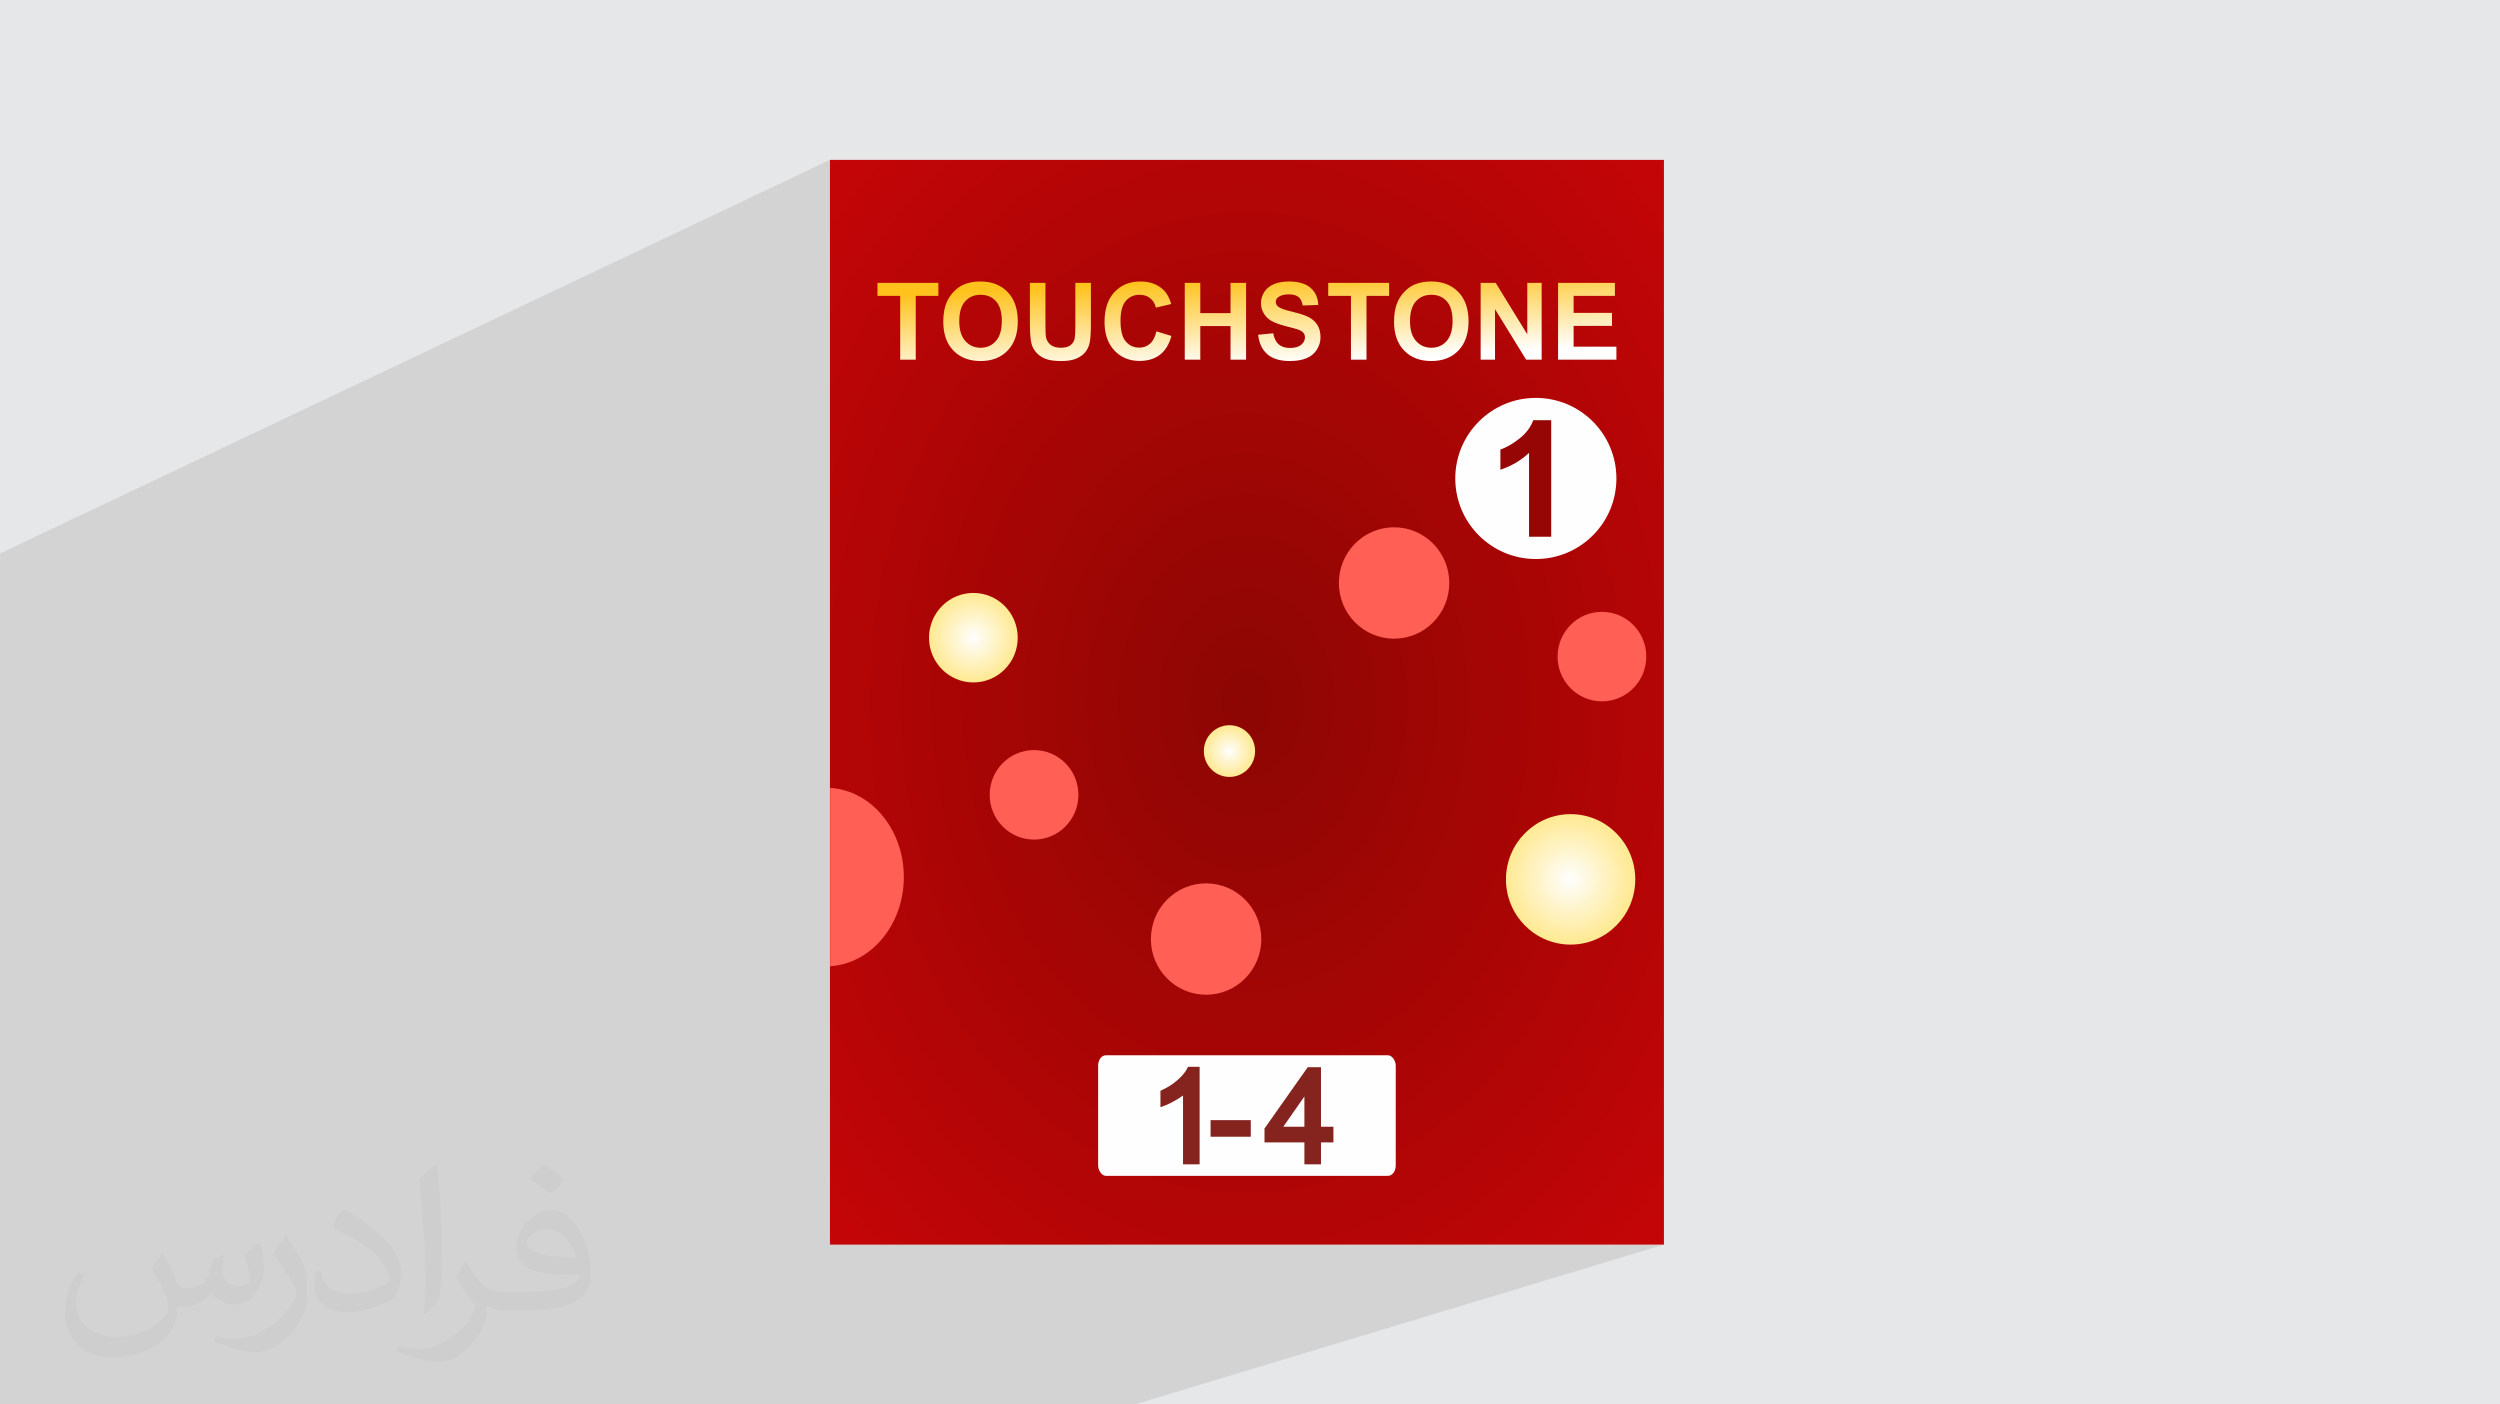
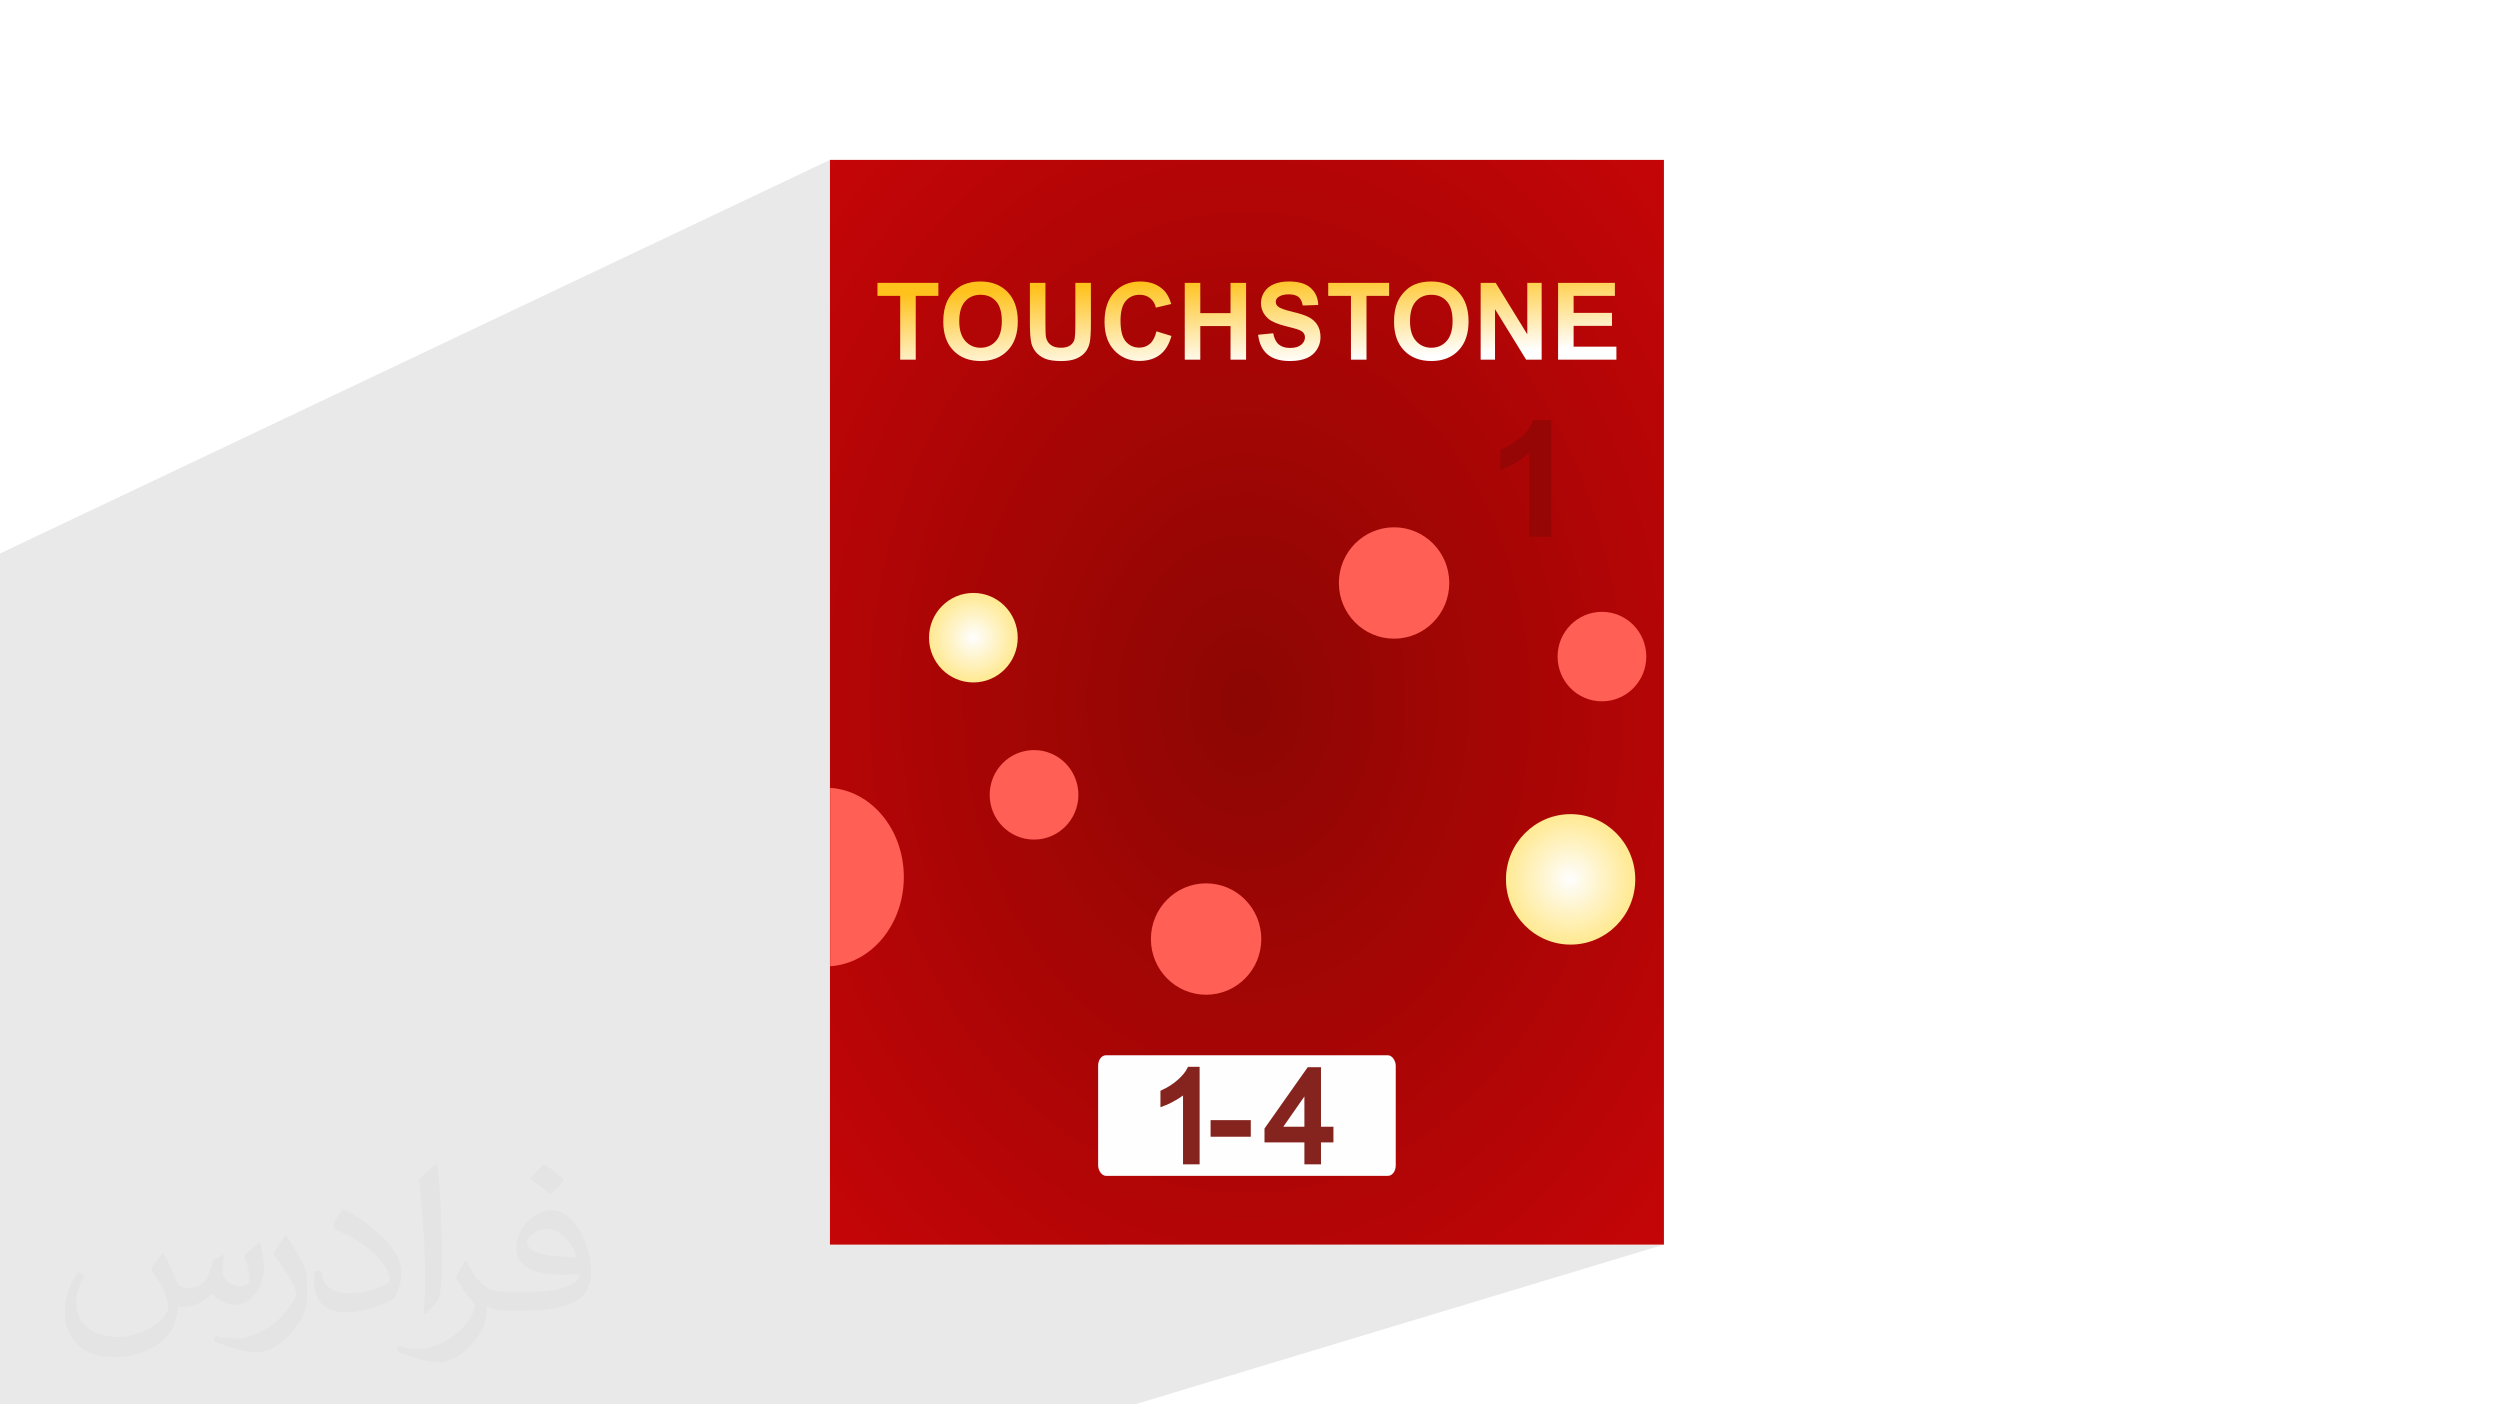
<svg xmlns="http://www.w3.org/2000/svg" xmlns:xlink="http://www.w3.org/1999/xlink" xml:space="preserve" width="94.192mm" height="52.917mm" version="1.1" style="shape-rendering:geometricPrecision; text-rendering:geometricPrecision; image-rendering:optimizeQuality; fill-rule:evenodd; clip-rule:evenodd" viewBox="0 0 9419.16 5291.66">
  <defs>
    <style type="text/css">
   
    .str0 {stroke:#85241E;stroke-width:20;stroke-miterlimit:22.926}
    .fil11 {fill:none}
    .fil16 {fill:#FEFEFE}
    .fil0 {fill:#E6E7E8}
    .fil5 {fill:#FEFEFE}
    .fil7 {fill:#FF5F54}
    .fil17 {fill:#85241E;fill-rule:nonzero}
    .fil6 {fill:#950604;fill-rule:nonzero}
    .fil2 {fill:#373435;fill-opacity:0.031}
    .fil1 {fill:#2B2A29;fill-opacity:0.102}
    .fil12 {fill:url(#id6)}
    .fil9 {fill:url(#id7)}
    .fil8 {fill:url(#id8)}
    .fil3 {fill:url(#id9)}
    .fil14 {fill:url(#id10)}
    .fil15 {fill:url(#id11)}
    .fil4 {fill:url(#id12);fill-rule:nonzero}
    .fil10 {fill:url(#id13);fill-rule:nonzero}
    .fil13 {fill:url(#id14);fill-rule:nonzero}
   
  </style>
    <clipPath id="id0">
-       <path d="M5168.12 3717.8l1124.08 0 0 -850.53 -1124.08 0 0 850.53z" />
-     </clipPath>
+       </clipPath>
    <mask id="id1">
      <linearGradient id="id2" gradientUnits="userSpaceOnUse" x1="-1044.57" y1="-1685.54" x2="-1021.54" y2="-1655.5">
        <stop offset="0" style="stop-opacity:1; stop-color:white" />
        <stop offset="1" style="stop-opacity:0; stop-color:white" />
      </linearGradient>
      <rect style="fill:url(#id2)" x="5164.31" y="2863.46" width="1131.7" height="858.15" />
    </mask>
    <clipPath id="id3">
-       <path d="M3270.85 3045.71l1122.59 0 0 -852.52 -1122.59 0 0 852.52z" />
-     </clipPath>
+       </clipPath>
    <mask id="id4">
      <linearGradient id="id5" gradientUnits="userSpaceOnUse" x1="-1044.58" y1="-1685.59" x2="-1021.55" y2="-1655.55">
        <stop offset="0" style="stop-opacity:1; stop-color:white" />
        <stop offset="1" style="stop-opacity:0; stop-color:white" />
      </linearGradient>
      <rect style="fill:url(#id5)" x="3267.03" y="2189.38" width="1130.21" height="860.15" />
    </mask>
    <linearGradient id="id6" gradientUnits="userSpaceOnUse" x1="-1044.57" y1="-1685.54" x2="-1021.54" y2="-1655.5">
      <stop offset="0" style="stop-opacity:1; stop-color:white" />
      <stop offset="1" style="stop-opacity:0; stop-color:white" />
    </linearGradient>
    <linearGradient id="id7" gradientUnits="userSpaceOnUse" xlink:href="#id6" x1="-1044.57" y1="-1685.54" x2="-1021.54" y2="-1655.5">
  </linearGradient>
    <radialGradient id="id8" gradientUnits="userSpaceOnUse" gradientTransform="matrix(0.988 -0 -0 0.997 55 9)" cx="4632.25" cy="2829.77" r="97.43" fx="4632.25" fy="2829.77">
      <stop offset="0" style="stop-opacity:1; stop-color:#FEFEFE" />
      <stop offset="1" style="stop-opacity:1; stop-color:#FFE991" />
    </radialGradient>
    <radialGradient id="id9" gradientUnits="userSpaceOnUse" gradientTransform="matrix(1.809 -0 -0 2.354 -3803 -3581)" cx="4698.04" cy="2645.83" r="2043.45" fx="4698.04" fy="2645.83">
      <stop offset="0" style="stop-opacity:1; stop-color:#8C0603" />
      <stop offset="1" style="stop-opacity:1; stop-color:#EB040A" />
    </radialGradient>
    <radialGradient id="id10" gradientUnits="userSpaceOnUse" gradientTransform="matrix(0.989 -0 -0 0.998 41 5)" xlink:href="#id8" cx="3667.33" cy="2402.59" r="168.63" fx="3667.33" fy="2402.59">
  </radialGradient>
    <radialGradient id="id11" gradientUnits="userSpaceOnUse" gradientTransform="matrix(0.989 -0 -0 0.998 62 5)" xlink:href="#id8" cx="5917.55" cy="3313.17" r="245.77" fx="5917.55" fy="3313.17">
  </radialGradient>
    <linearGradient id="id12" gradientUnits="userSpaceOnUse" x1="4689.09" y1="1044.58" x2="4706.12" y2="1375.08">
      <stop offset="0" style="stop-opacity:1; stop-color:#FFC21C" />
      <stop offset="1" style="stop-opacity:1; stop-color:white" />
    </linearGradient>
    <linearGradient id="id13" gradientUnits="userSpaceOnUse" x1="5172.03" y1="3292.33" x2="6287.99" y2="3292.33">
      <stop offset="0" style="stop-opacity:1; stop-color:#E63C24" />
      <stop offset="1" style="stop-opacity:1; stop-color:#FFD014" />
    </linearGradient>
    <linearGradient id="id14" gradientUnits="userSpaceOnUse" xlink:href="#id13" x1="3992.48" y1="3153.7" x2="3672.07" y2="2085.18">
  </linearGradient>
  </defs>
  <g id="Layer_x0020_1">
-     <polygon class="fil0" points="-0,0 9419.16,0 9419.16,5291.66 -0,5291.66 " />
    <polygon class="fil1" points="863.78,5291.66 568.77,5291.66 354.8,5291.66 159.22,5291.66 -0,5291.66 -0,5161.68 -0,4968.32 -0,4871.34 -0,4835.34 -0,4809.07 -0,4797.81 -0,4791.71 -0,4682.91 -0,4680.21 -0,4671.57 -0,4643.6 -0,4640.78 -0,4579.51 -0,4494.94 -0,4438.45 -0,4366.67 -0,4327.09 -0,4298.43 -0,4271.79 -0,4198.56 -0,4063.78 -0,4047.52 -0,4030.18 -0,4029.68 -0,4012.91 -0,3967.32 -0,3967.03 -0,3917.4 -0,3906.67 -0,3898.72 -0,3835.05 -0,3831.99 -0,3795.42 -0,3741.73 -0,3741.24 -0,3728.83 -0,3726.35 -0,3686.7 -0,3681.86 -0,3677.86 -0,3644.85 -0,3638.26 -0,3638.04 -0,3615.7 -0,3598.63 -0,3585.7 -0,3577.55 -0,3568.58 -0,3568.39 -0,3525.87 -0,3525.48 -0,3514.79 -0,3504.66 -0,3486.03 -0,3444.86 -0,3430.49 -0,3425.14 -0,3390.87 -0,3382.36 -0,3353.48 -0,3344.37 -0,3342.91 -0,3314.04 -0,3306.3 -0,3303.65 -0,3290.9 -0,3290.48 -0,3277.65 -0,3222.29 -0,3221.33 -0,3197.17 -0,3183.42 -0,3183.12 -0,3174.72 -0,3172.59 -0,3150.9 -0,3141.46 -0,3138.89 -0,3114.33 -0,3108.34 -0,3086.7 -0,3071.45 -0,3063.4 -0,3044.37 -0,3022.49 -0,2998.55 -0,2991.04 -0,2948.02 -0,2942.95 -0,2888.58 -0,2885.53 -0,2866.09 -0,2822.57 -0,2799.83 -0,2759.02 -0,2707.67 -0,2707.16 -0,2673.24 -0,2664.11 -0,2572.04 -0,2085.38 3126.97,602.38 3126.97,1147.33 3306.01,1065.76 3535.47,1065.76 3535.47,1114.65 3450.22,1153.04 3450.22,1153.62 3631.53,1071.95 3638.42,1069.27 3645.58,1066.95 3652.99,1064.99 3660.66,1063.38 3668.6,1062.12 3676.79,1061.23 3685.23,1060.69 3693.94,1060.51 3709.54,1061.13 3724.34,1063 3738.34,1066.1 3751.53,1070.45 3763.92,1076.03 3775.52,1082.86 3786.33,1090.93 3796.34,1100.23 3798.32,1102.4 3880.3,1065.76 3938.87,1065.76 3938.87,1115.84 4051.59,1065.76 4110.15,1065.76 4110.15,1128.7 4241.98,1070.51 4254.61,1066.13 4267.98,1063.01 4282.08,1061.13 4296.91,1060.51 4309.88,1061 4322.22,1062.48 4333.94,1064.94 4345.03,1068.38 4355.5,1072.8 4365.35,1078.2 4374.57,1084.59 4383.16,1091.95 4387.95,1096.85 4389.26,1098.42 4463.75,1065.76 4522.32,1065.76 4522.32,1115.42 4636.24,1065.76 4694.81,1065.76 4694.81,1115.98 4799.5,1070.6 4805.54,1068.23 4811.86,1066.18 4818.49,1064.45 4825.44,1063.03 4832.67,1061.93 4840.22,1061.14 4848.08,1060.67 4856.26,1060.51 4869.4,1060.89 4881.71,1062.01 4893.17,1063.89 4903.81,1066.53 4913.6,1069.91 4922.55,1074.06 4930.66,1078.95 4937.93,1084.61 4944.39,1090.89 4944.81,1091.39 5004.32,1065.76 5233.75,1065.76 5233.75,1112.89 5329.83,1071.95 5336.72,1069.27 5343.88,1066.95 5351.29,1064.99 5358.97,1063.38 5366.9,1062.12 5375.09,1061.23 5383.53,1060.69 5392.24,1060.51 5407.85,1061.13 5422.64,1063 5436.64,1066.1 5449.83,1070.45 5462.22,1076.03 5473.83,1082.86 5484.63,1090.93 5494.64,1100.23 5495.33,1100.98 5578.6,1065.76 5635.29,1065.76 5659.72,1105.55 5754.32,1065.76 5808.45,1065.76 5808.45,1091.69 5870.32,1065.76 6084.42,1065.76 6084.42,1114.65 5929.56,1178.87 6073.51,1178.87 6073.51,1227.74 5928.89,1287.24 5928.89,1306.11 6090.07,1306.11 6090.07,1354.99 5713.37,1508.39 5725.37,1505.31 5755.49,1500.71 5786.53,1499.14 5817.58,1500.71 5847.7,1505.31 5876.79,1512.79 5904.68,1522.99 5931.21,1535.78 5956.24,1550.98 5979.61,1568.45 6001.17,1588.04 6020.76,1609.6 6038.23,1632.97 6053.43,1658 6066.22,1684.53 6076.42,1712.42 6083.9,1741.51 6088.5,1771.64 6090.07,1802.68 6088.5,1833.72 6083.9,1863.85 6076.42,1892.94 6066.22,1920.83 6053.43,1947.36 6038.23,1972.39 6020.76,1995.76 6001.17,2017.31 5979.61,2036.91 5956.24,2054.38 5931.21,2069.58 5904.68,2082.37 5451.32,2257.76 5451.03,2258.88 5444.04,2278.16 5435.28,2296.51 5424.86,2313.81 5412.89,2329.97 5399.47,2344.87 5384.7,2358.41 5368.69,2370.49 5351.54,2381 5333.36,2389.84 4204.75,2823.35 4253.92,2870.15 4594.66,2740 4612.78,2734.32 4632.24,2732.34 4651.7,2734.32 4669.83,2740 4686.23,2748.98 4700.52,2760.88 4712.31,2775.3 4721.07,2791.6 5970.54,2318.41 5985.9,2312.74 6001.91,2308.59 6018.5,2306.03 6035.59,2305.16 6052.68,2306.03 6069.28,2308.59 6085.29,2312.74 6100.64,2318.41 6115.26,2325.51 6129.04,2333.96 6141.91,2343.66 6153.77,2354.55 6164.55,2366.52 6174.18,2379.5 6182.55,2393.4 6189.59,2408.14 6195.22,2423.64 6199.32,2439.8 6201.86,2456.54 6202.72,2473.78 6201.86,2491.02 6199.32,2507.77 6195.22,2523.93 6189.59,2539.42 6182.55,2554.16 6174.18,2568.07 6164.55,2581.05 6153.77,2593.02 6141.91,2603.91 6129.04,2613.61 6115.26,2622.06 6100.64,2629.16 6085.29,2634.83 5229.17,2949.48 5604.77,3164.11 5845.12,3078.45 5868.46,3072.39 5892.65,3068.67 5917.55,3067.4 5942.45,3068.67 5966.64,3072.39 5989.99,3078.45 6012.36,3086.71 6033.65,3097.06 6053.73,3109.37 6072.48,3123.52 6089.78,3139.38 6105.5,3156.84 6119.52,3175.76 6131.72,3196.02 6141.99,3217.5 6150.17,3240.08 6156.17,3263.64 6159.86,3288.04 6161.12,3313.17 6159.86,3338.3 6156.17,3362.7 6150.17,3386.25 6141.99,3408.83 6131.72,3430.32 6119.52,3450.58 6105.5,3469.51 6089.78,3486.95 6072.48,3502.82 6068.06,3506.16 6239.58,3707.33 6243.96,3711.51 6248.93,3714.65 6254.34,3716.71 6259.98,3717.7 6265.71,3717.6 6271.37,3716.39 5336.75,4026.69 5398.78,4026.69 5405.55,4027.38 5411.87,4029.35 5417.6,4032.47 5422.59,4036.59 5426.72,4041.59 5429.83,4047.32 5431.8,4053.64 5432.49,4060.41 5432.49,4060.42 5431.8,4067.2 5429.83,4073.52 5426.72,4079.25 5422.59,4084.24 5417.6,4088.36 5411.87,4091.49 5147.32,4178.56 5267.62,4178.56 5274.39,4179.25 5280.71,4181.22 5286.44,4184.34 5291.44,4188.46 5295.56,4193.46 5298.68,4199.19 5300.65,4205.51 5301.34,4212.28 5301.34,4212.3 5300.65,4219.07 5298.68,4225.39 5295.56,4231.12 5291.44,4236.11 5286.44,4240.24 5280.71,4243.36 5021.23,4327.86 5072.76,4327.86 5079.53,4328.55 5085.85,4330.52 5091.58,4333.63 5096.59,4337.76 5100.7,4342.76 5103.82,4348.48 5105.79,4354.8 5106.48,4361.57 5106.48,4361.59 5105.79,4368.36 5103.82,4374.68 5100.7,4380.41 5096.59,4385.41 5091.58,4389.53 5085.85,4392.65 4167.33,4689.28 6269.11,4689.28 4274.31,5291.66 2302.05,5291.66 2062.03,5291.66 1765.66,5291.66 1656.48,5291.66 1526.67,5291.66 1476.29,5291.66 1325.8,5291.66 1079.64,5291.66 " />
    <path class="fil2" d="M614.65 4722.89c17.98,27.25 29.64,53.44 41.02,82.55 8.46,16.94 12.95,48.16 52.65,48.16 11.63,0 28.32,-3.43 43.13,-11.63 16.66,-8.74 29.36,-21.97 35.99,-42.06l15.87 -53.44 38.63 -19.05 2.64 2.64c-5.28,20.12 -6.6,39.42 -6.6,54.51 0,44.7 38.63,61.65 69.32,61.65 17.98,0 34.14,-8.74 34.14,-25.15 0,-21.16 -8.99,-57.15 -20.65,-89.43 17.98,-17.98 35.99,-35.99 56.62,-50.55l3.17 1.6c8.99,38.1 14.02,75.67 14.02,100.81 0,24.61 -10.85,51.87 -19.84,69.6 -18.52,34.92 -51.33,62.71 -91.01,62.71 -30.15,0 -63.75,-15.09 -86.79,-43.13l-1.32 0c-21.69,27 -55.3,51.33 -109.02,51.33l-16.66 0c-2.64,35.46 -10.31,60.58 -21.97,83.08 -32,62.43 -127,106.63 -216.43,106.63 -124.36,0 -186.79,-71.7 -186.79,-167.21 0,-59 19.3,-113.77 48.95,-152.65l24.33 10.06c-18.52,35.46 -30.96,68.78 -30.96,101.6 0,89.43 72.77,132.03 156.64,132.03 77.8,0 174.09,-49.48 191.57,-106.88 -6.6,-62.71 -30.15,-92.07 -66.14,-149.22 10.85,-19.05 24.87,-38.1 42.34,-58.47l3.17 0 0 0 0 0 -0.02 -0.09zm1434.3 -336.55c26.19,16.41 51.87,35.71 76.99,57.94 -14.02,19.84 -31.5,37.85 -53.19,53.72 -25.15,-20.37 -50.27,-37.85 -75.95,-56.36 17.45,-19.58 34.67,-38.35 52.12,-55.3l0 0 0 0 0 0 0 0 0 0 0.03 0zm13.49 244.48c-42.34,0 -76.99,27.79 -76.99,48.41 0,44.2 84.66,57.94 186,57.4 -12.7,-51.87 -57.15,-105.84 -109.02,-105.84l0.01 0.03zm-95.01 236.55c55.04,0 103.2,-1.6 139.95,-10.85 41.02,-10.31 75.67,-30.96 75.67,-45.24 0,-3.71 0,-8.2 -1.32,-11.91 -23.01,2.11 -49.48,2.11 -72.49,2.11 -74.6,0 -131.75,-16.94 -154.25,-58.75 -5.56,-11.63 -9.52,-24.61 -9.52,-39.42 0,-40.49 17.45,-79.91 48.16,-107.16 25.65,-22.48 53.97,-36.5 82.8,-36.5 52.12,0 93.65,41.81 122.76,107.7 15.87,35.99 26.72,77.52 26.72,129.92 0,34.92 -9.52,64.29 -31.22,85.98 -40.49,39.17 -115.09,53.97 -229.39,53.97l-51.87 0 0 0 -13.49 0c-28.32,0 -48.69,-5.03 -64.82,-17.45l-2.64 0c0.79,6.6 1.32,12.95 1.32,19.05 0,25.65 -8.46,58.47 -25.65,84.66 -50.8,75.41 -105.84,108.2 -153.47,108.2 -48.16,0 -107.16,-18.52 -160.35,-42.6l9.52 -18.52c17.2,7.14 41.02,11.91 73.81,11.91 85.98,0 198.96,-82.55 212.98,-163.25 -3.17,-6.6 -8.99,-15.34 -17.2,-24.61 -25.15,-29.9 -41.02,-54.76 -55.83,-80.95 12.7,-25.15 24.33,-45.24 35.18,-63.5l4.5 -0.53c36.78,74.88 70.1,117.73 144.45,117.73l11.63 0 0 0 53.97 0 0 0 0 0 0 0 0 0 0 0 0.09 0.01zm-372.54 79.12c6.35,-34.39 6.88,-73.02 6.88,-109.02l0 -53.44c0,-99.75 -12.7,-244.73 -23.01,-339.19 17.98,-19.3 43.13,-42.06 62.97,-57.4l5.82 1.6c13.49,118.8 16.66,256.39 16.66,383.64 0,33.35 -1.32,65.89 -4.5,89.69 -1.85,30.15 -19.3,52.91 -56.62,87.83l-8.2 -3.71zm-383.38 -157.43c1.85,46.84 24.87,83.62 105.31,83.62 50.01,0 92.33,-12.95 139.17,-35.18 8.46,-3.71 12.95,-8.74 12.95,-12.95 0,-29.36 -22.48,-68.25 -60.32,-103.71 -36.78,-33.35 -85.47,-62.71 -130.96,-82.3 -15.62,-6.6 -20.65,-13.49 -20.65,-20.12 0,-13.49 17.98,-41.81 32.82,-62.18l5.03 -0.53c52.12,27.25 110.34,67.74 153.47,112.7 39.17,41.53 63.5,83.62 63.5,129.39 0,33.86 -10.31,65.61 -27,95.25 -57.15,28.83 -118.01,50.8 -178.33,50.8 -73.28,0 -123.29,-34.39 -123.29,-115.09 0,-8.74 0,-22.22 3.17,-39.7l25.15 0 0 0 0 0 0 0 0 0 0 0 -0.02 0zm-132.57 -133.1l45.52 73.56c16.66,27.25 32.28,56.9 32.28,103.71l0 59.79c0,48.41 -30.96,100.28 -80.95,151.61 -39.17,34.67 -73.81,49.48 -105.84,49.48 -47.62,0 -102.13,-14.81 -165.1,-41.81l7.14 -18.52c19.84,5.28 42.85,9.78 71.17,9.78 90.5,-0.53 183.08,-66.67 225.42,-147.37 5.03,-9.27 6.88,-17.98 6.88,-24.08 0,-9.27 -5.03,-19.58 -8.99,-28.83 -23.01,-43.38 -48.69,-83.08 -76.99,-119.86 14.81,-23.29 29.64,-45.77 45.77,-68l3.71 0.53 0 0 0 0 0 0 0 0 0 0 -0.02 0.01z" />
    <rect class="fil3" x="3126.97" y="602.38" width="3142.14" height="4086.9" />
    <path class="fil4" d="M3391.65 1354.99l0 -240.35 -85.64 0 0 -48.88 229.45 0 0 48.88 -85.24 0 0 240.35 -58.57 0zm162.31 -142.87c0,-29.48 4.45,-54.26 13.26,-74.32 6.53,-14.75 15.56,-28.01 26.93,-39.73 11.38,-11.71 23.84,-20.4 37.37,-26.12 18.04,-7.61 38.85,-11.44 62.41,-11.44 42.69,0 76.75,13.26 102.4,39.72 25.59,26.53 38.38,63.35 38.38,110.55 0,46.79 -12.72,83.42 -38.11,109.81 -25.38,26.46 -59.38,39.65 -101.86,39.65 -43.02,0 -77.29,-13.13 -102.67,-39.45 -25.39,-26.26 -38.11,-62.48 -38.11,-108.67zm60.19 -1.95c0,32.79 7.61,57.64 22.75,74.6 15.16,16.9 34.41,25.38 57.7,25.38 23.36,0 42.49,-8.42 57.5,-25.18 14.95,-16.83 22.42,-42.01 22.42,-75.61 0,-33.19 -7.27,-57.96 -21.88,-74.26 -14.54,-16.36 -33.86,-24.5 -58.04,-24.5 -24.1,0 -43.55,8.28 -58.3,24.77 -14.74,16.56 -22.15,41.48 -22.15,74.8zm266.15 -144.41l58.57 0 0 156.73c0,24.91 0.74,41 2.16,48.34 2.49,11.85 8.35,21.41 17.64,28.55 9.36,7.2 22.08,10.77 38.24,10.77 16.36,0 28.75,-3.37 37.1,-10.16 8.34,-6.8 13.32,-15.09 15.01,-24.98 1.68,-9.9 2.56,-26.26 2.56,-49.15l0 -160.1 58.57 0 0 152.09c0,34.74 -1.55,59.31 -4.71,73.65 -3.17,14.34 -8.95,26.46 -17.44,36.36 -8.41,9.89 -19.73,17.71 -33.86,23.56 -14.21,5.86 -32.66,8.82 -55.48,8.82 -27.54,0 -48.41,-3.16 -62.61,-9.56 -14.21,-6.39 -25.45,-14.67 -33.74,-24.91 -8.28,-10.23 -13.66,-20.87 -16.29,-32.11 -3.83,-16.57 -5.72,-41.07 -5.72,-73.46l0 -154.44zm476.74 182.59l56.55 17.37c-8.69,31.84 -23.16,55.47 -43.36,70.96 -20.2,15.41 -45.78,23.16 -76.82,23.16 -38.44,0 -70.02,-13.13 -94.79,-39.39 -24.71,-26.25 -37.1,-62.14 -37.1,-107.72 0,-48.14 12.45,-85.57 37.3,-112.23 24.84,-26.66 57.56,-39.99 98.09,-39.99 35.41,0 64.17,10.5 86.25,31.44 13.19,12.39 23.02,30.16 29.62,53.39l-57.76 13.73c-3.44,-14.94 -10.58,-26.79 -21.41,-35.48 -10.91,-8.69 -24.11,-12.99 -39.59,-12.99 -21.48,0 -38.92,7.67 -52.25,23.09 -13.4,15.35 -20.06,40.26 -20.06,74.73 0,36.49 6.6,62.55 19.73,78.03 13.19,15.56 30.29,23.3 51.37,23.3 15.55,0 28.95,-4.92 40.12,-14.81 11.18,-9.9 19.26,-25.39 24.11,-46.59zm106.71 106.64l0 -289.23 58.57 0 0 113.91 113.92 0 0 -113.91 58.57 0 0 289.23 -58.57 0 0 -126.44 -113.92 0 0 126.44 -58.57 0zm276.37 -93.72l56.96 -5.65c3.43,19.05 10.3,32.99 20.73,41.94 10.44,8.96 24.51,13.4 42.21,13.4 18.72,0 32.86,-3.97 42.35,-11.92 9.5,-7.94 14.28,-17.23 14.28,-27.87 0,-6.87 -2.02,-12.66 -5.99,-17.51 -3.98,-4.77 -10.98,-8.95 -20.94,-12.45 -6.8,-2.42 -22.29,-6.6 -46.53,-12.66 -31.17,-7.81 -53.05,-17.37 -65.64,-28.75 -17.71,-15.95 -26.53,-35.41 -26.53,-58.37 0,-14.74 4.18,-28.61 12.46,-41.47 8.35,-12.86 20.33,-22.62 36.02,-29.36 15.68,-6.73 34.54,-10.09 56.76,-10.09 36.15,0 63.42,8.01 81.66,24.1 18.31,16.09 27.87,37.5 28.82,64.36l-58.57 2.02c-2.5,-14.94 -7.82,-25.65 -15.96,-32.18 -8.15,-6.53 -20.4,-9.83 -36.7,-9.83 -16.83,0 -30.02,3.5 -39.51,10.5 -6.13,4.51 -9.23,10.51 -9.23,18.05 0,6.86 2.9,12.72 8.69,17.57 7.33,6.26 25.17,12.72 53.52,19.46 28.35,6.66 49.28,13.66 62.81,20.8 13.6,7.2 24.24,16.97 31.92,29.42 7.67,12.46 11.51,27.81 11.51,46.05 0,16.56 -4.58,32.12 -13.8,46.59 -9.23,14.48 -22.22,25.25 -39.05,32.25 -16.83,7.07 -37.84,10.57 -62.95,10.57 -36.56,0 -64.63,-8.41 -84.22,-25.31 -19.6,-16.83 -31.25,-41.41 -35.08,-73.66zm349.83 93.72l0 -240.35 -85.64 0 0 -48.88 229.44 0 0 48.88 -85.23 0 0 240.35 -58.57 0zm162.31 -142.87c0,-29.48 4.44,-54.26 13.26,-74.32 6.53,-14.75 15.55,-28.01 26.93,-39.73 11.38,-11.71 23.84,-20.4 37.37,-26.12 18.04,-7.61 38.85,-11.44 62.41,-11.44 42.69,0 76.75,13.26 102.4,39.72 25.58,26.53 38.38,63.35 38.38,110.55 0,46.79 -12.73,83.42 -38.11,109.81 -25.38,26.46 -59.38,39.65 -101.86,39.65 -43.02,0 -77.29,-13.13 -102.67,-39.45 -25.39,-26.26 -38.11,-62.48 -38.11,-108.67zm60.19 -1.95c0,32.79 7.6,57.64 22.75,74.6 15.15,16.9 34.41,25.38 57.7,25.38 23.36,0 42.49,-8.42 57.5,-25.18 14.95,-16.83 22.42,-42.01 22.42,-75.61 0,-33.19 -7.27,-57.96 -21.88,-74.26 -14.54,-16.36 -33.87,-24.5 -58.04,-24.5 -24.1,0 -43.56,8.28 -58.3,24.77 -14.75,16.56 -22.15,41.48 -22.15,74.8zm266.14 144.82l0 -289.23 56.69 0 119.03 193.83 0 -193.83 54.13 0 0 289.23 -58.51 0 -117.21 -190.13 0 190.13 -54.13 0zm291.72 0l0 -289.23 214.1 0 0 48.88 -155.53 0 0 64.23 144.62 0 0 48.87 -144.62 0 0 78.37 161.18 0 0 48.88 -219.75 0z" />
-     <circle class="fil5" cx="5786.54" cy="1802.68" r="303.54" />
    <path class="fil6" d="M5844.44 2022.16l-83.52 0 0 -316.01c-30.49,28.65 -66.46,49.89 -107.92,63.61l0 -76.21c21.85,-7.12 45.53,-20.63 71.03,-40.65 25.61,-19.91 43.09,-43.18 52.63,-69.7l67.78 0 0 438.96z" />
    <ellipse class="fil7" cx="5252.41" cy="2196.48" rx="207.97" ry="209.84" />
    <ellipse class="fil7" cx="4544.19" cy="3538" rx="207.97" ry="209.84" />
    <ellipse class="fil7" cx="3895.91" cy="2994.65" rx="167.12" ry="168.62" />
    <path class="fil7" d="M3127.67 2968.44c154.79,9.82 277.65,156.5 277.65,336.02 0,179.52 -122.86,326.2 -277.65,336.02l0 -672.04z" />
    <ellipse class="fil7" cx="6035.59" cy="2473.79" rx="167.12" ry="168.62" />
-     <path class="fil8" d="M4632.24 2732.34c53.33,0 96.56,43.62 96.56,97.43 0,53.81 -43.23,97.43 -96.56,97.43 -53.33,0 -96.55,-43.62 -96.55,-97.43 0,-53.81 43.22,-97.43 96.55,-97.43z" />
+     <path class="fil8" d="M4632.24 2732.34z" />
    <polygon class="fil9" points="5168.12,3717.8 6292.2,3717.8 6292.2,2867.27 5168.12,2867.27 " />
    <g style="clip-path:url(#id0)">
      <g id="_2314078006160">
        <path id="1" class="fil10" style="mask:url(#id1)" d="M6285.02 3668.45c10.73,12.55 9.26,31.43 -3.28,42.16 -12.55,10.73 -31.43,9.27 -42.16,-3.28l-300.08 -351.95 -756.29 -432.16c-14.36,-8.21 -19.34,-26.52 -11.13,-40.87 8.21,-14.35 26.51,-19.33 40.87,-11.12l760.69 434.68c2.88,1.69 5.55,3.87 7.85,6.56l303.53 355.98z" />
      </g>
    </g>
-     <polygon class="fil11" points="5168.12,3717.8 6292.2,3717.8 6292.2,2867.27 5168.12,2867.27 " />
    <polygon class="fil12" points="3270.85,3045.71 4393.44,3045.71 4393.44,2193.19 3270.85,2193.19 " />
    <g style="clip-path:url(#id3)">
      <g id="_2314078005968">
        <path id="1" class="fil13" style="mask:url(#id4)" d="M3312.86 2195.77c-15.1,-6.69 -32.76,0.13 -39.45,15.23 -6.68,15.1 0.14,32.76 15.24,39.45l423.24 186.5 630.96 600.53c11.98,11.39 30.94,10.91 42.34,-1.07 11.39,-11.98 10.91,-30.94 -1.07,-42.34l-634.63 -604.02c-2.45,-2.27 -5.3,-4.2 -8.53,-5.63l-428.1 -188.65z" />
      </g>
    </g>
    <polygon class="fil11" points="3270.85,3045.71 4393.44,3045.71 4393.44,2193.19 3270.85,2193.19 " />
    <path class="fil14" d="M3667.33 2233.96c92.3,0 167.12,75.5 167.12,168.63 0,93.13 -74.82,168.63 -167.12,168.63 -92.3,0 -167.12,-75.5 -167.12,-168.63 0,-93.13 74.82,-168.63 167.12,-168.63z" />
    <path class="fil15" d="M5917.55 3067.4c134.52,0 243.57,110.03 243.57,245.77 0,135.73 -109.05,245.77 -243.57,245.77 -134.52,0 -243.57,-110.04 -243.57,-245.77 0,-135.74 109.05,-245.77 243.57,-245.77z" />
    <rect class="fil16" x="4137.37" y="3975.94" width="1121.34" height="454.25" rx="29.23" ry="39.02" />
    <path class="fil17 str0" d="M4509.76 4376.81l-42.53 0 0 -270.81c-10.23,9.83 -23.69,19.6 -40.27,29.33 -16.58,9.73 -31.58,17.07 -44.79,21.91l0 -41.09c23.76,-11.11 44.54,-24.68 62.34,-40.59 17.77,-15.88 30.45,-31.26 37.86,-46.24l27.39 0 0 347.49zm61.31 -103.9l0 -42.54 131.46 0 0 42.54 -131.46 0zm353.43 103.9l0 -82.64 -150.3 0 0 -39.15 158.03 -224.25 34.8 0 0 224.25 46.88 0 0 39.15 -46.88 0 0 82.64 -42.53 0zm0 -121.79l0 -155.7 -108.5 155.7 108.5 0z" />
  </g>
</svg>